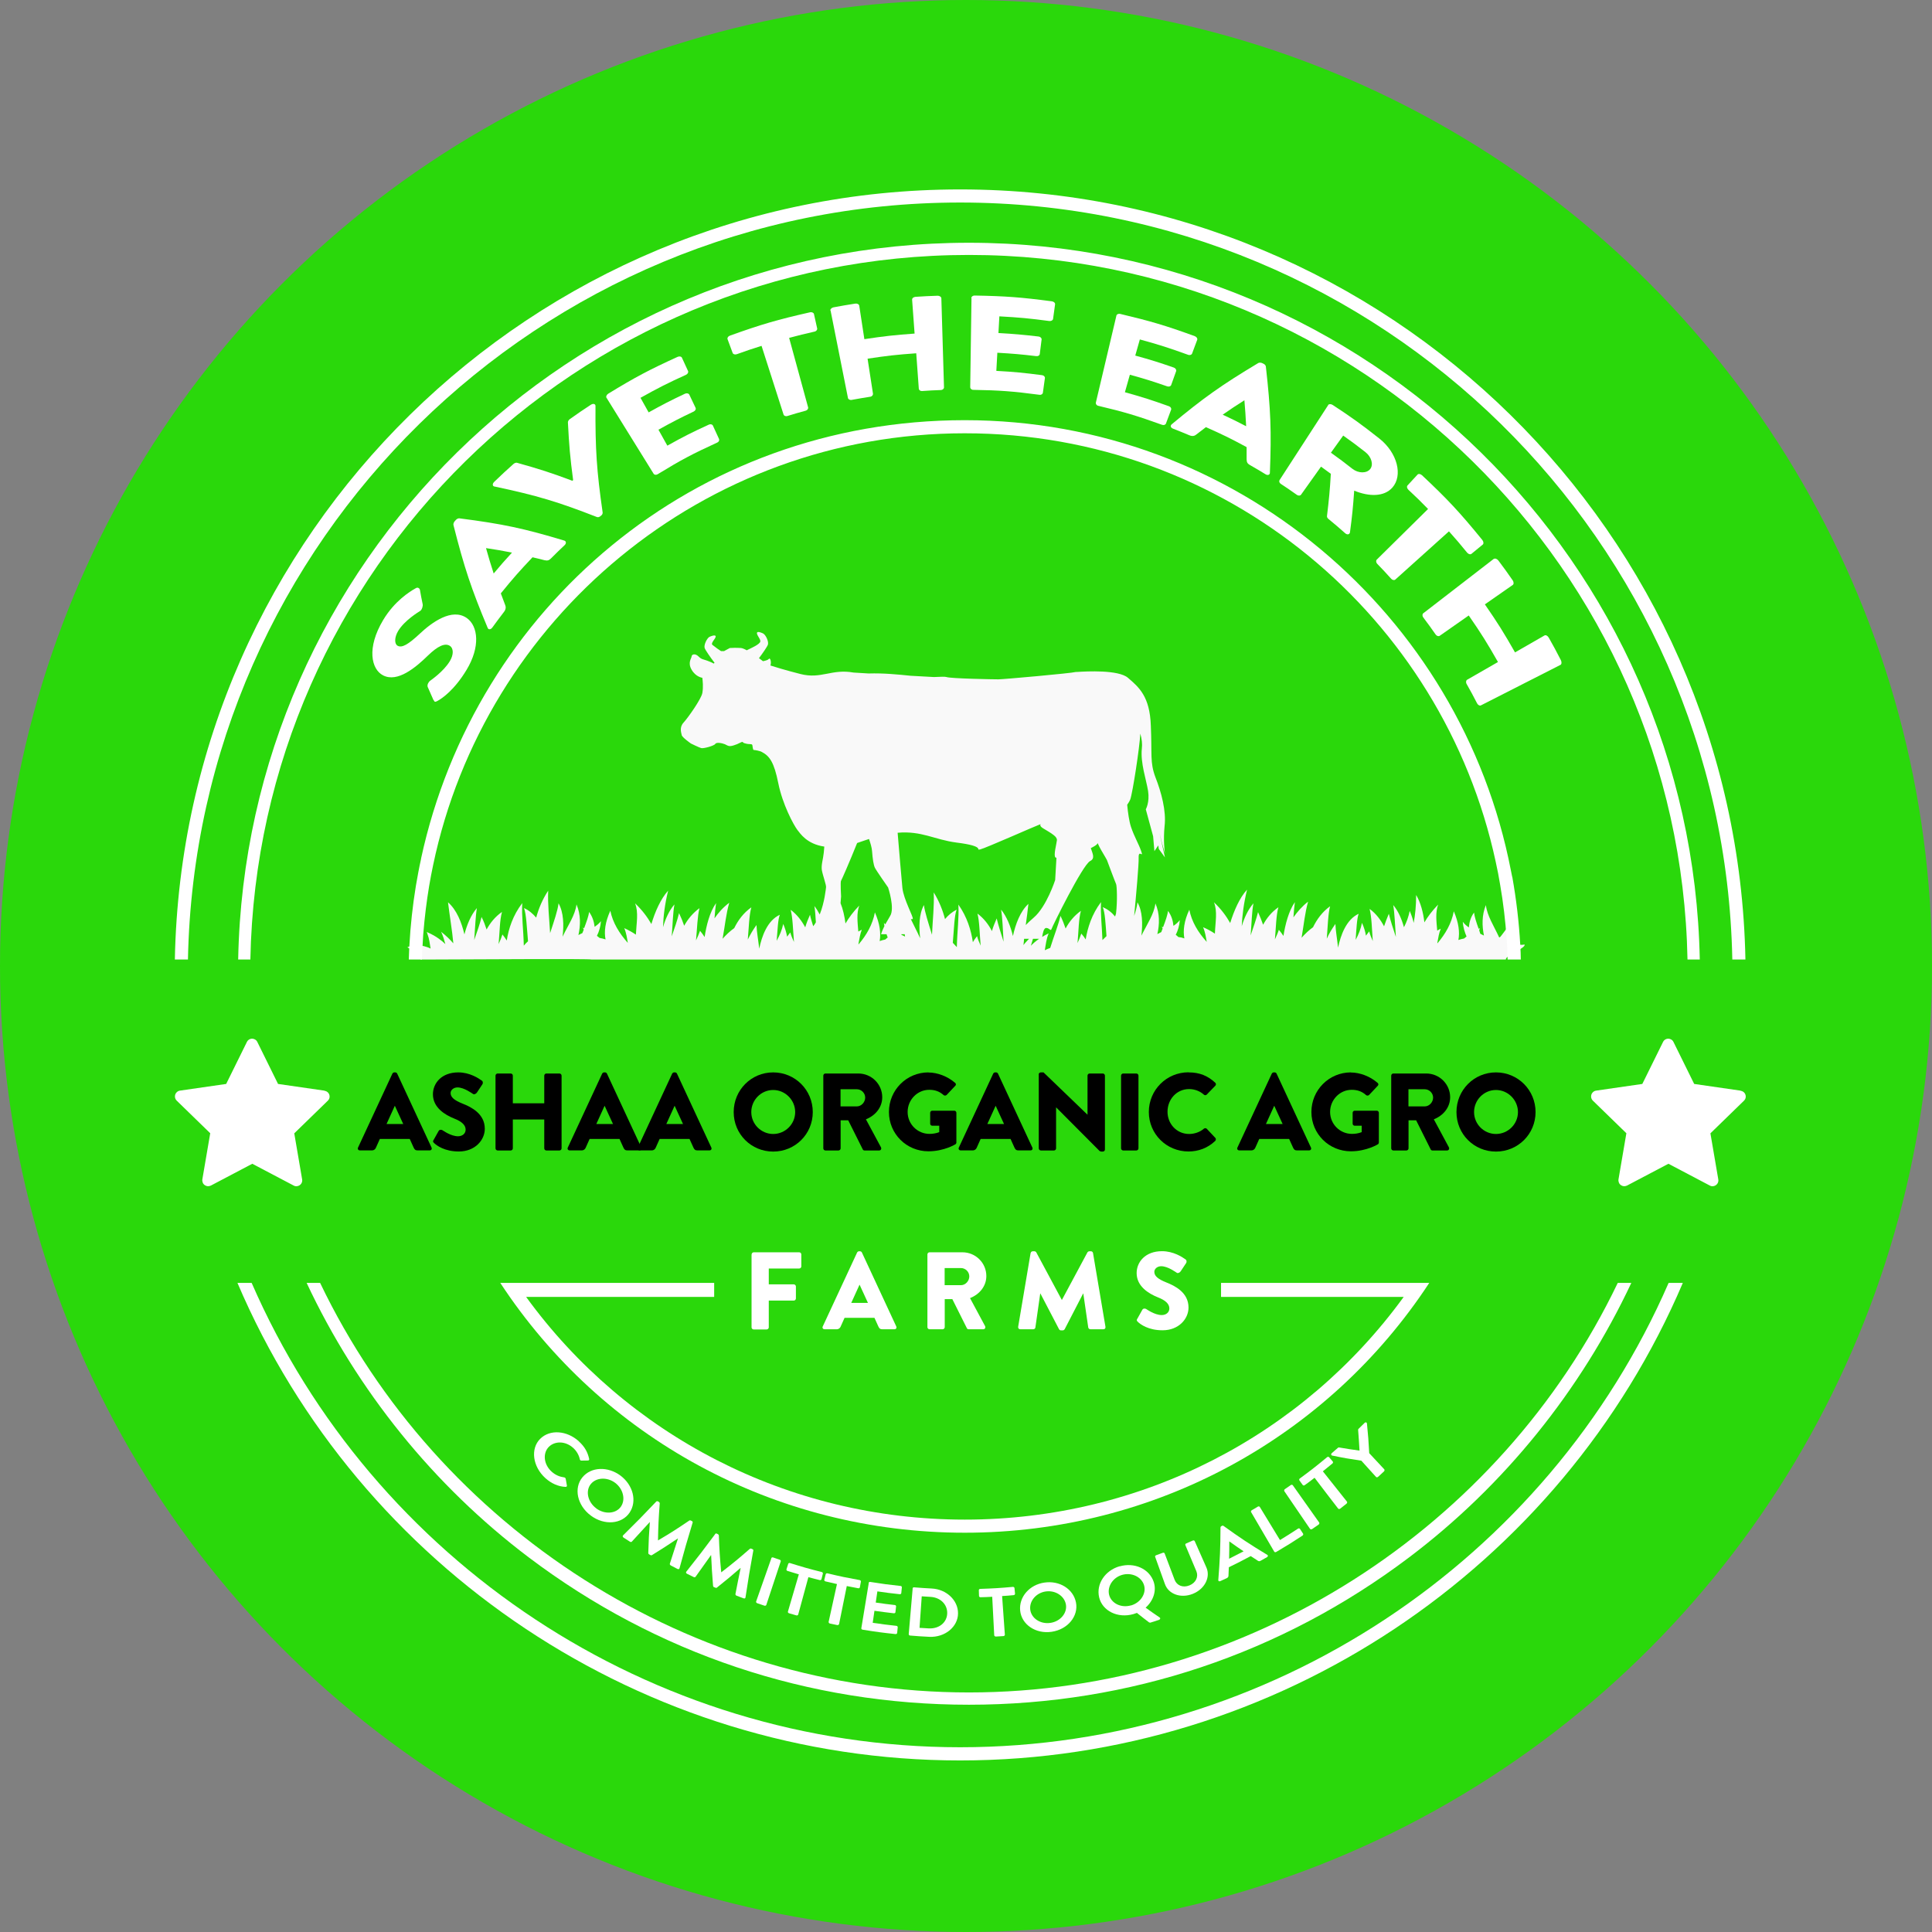
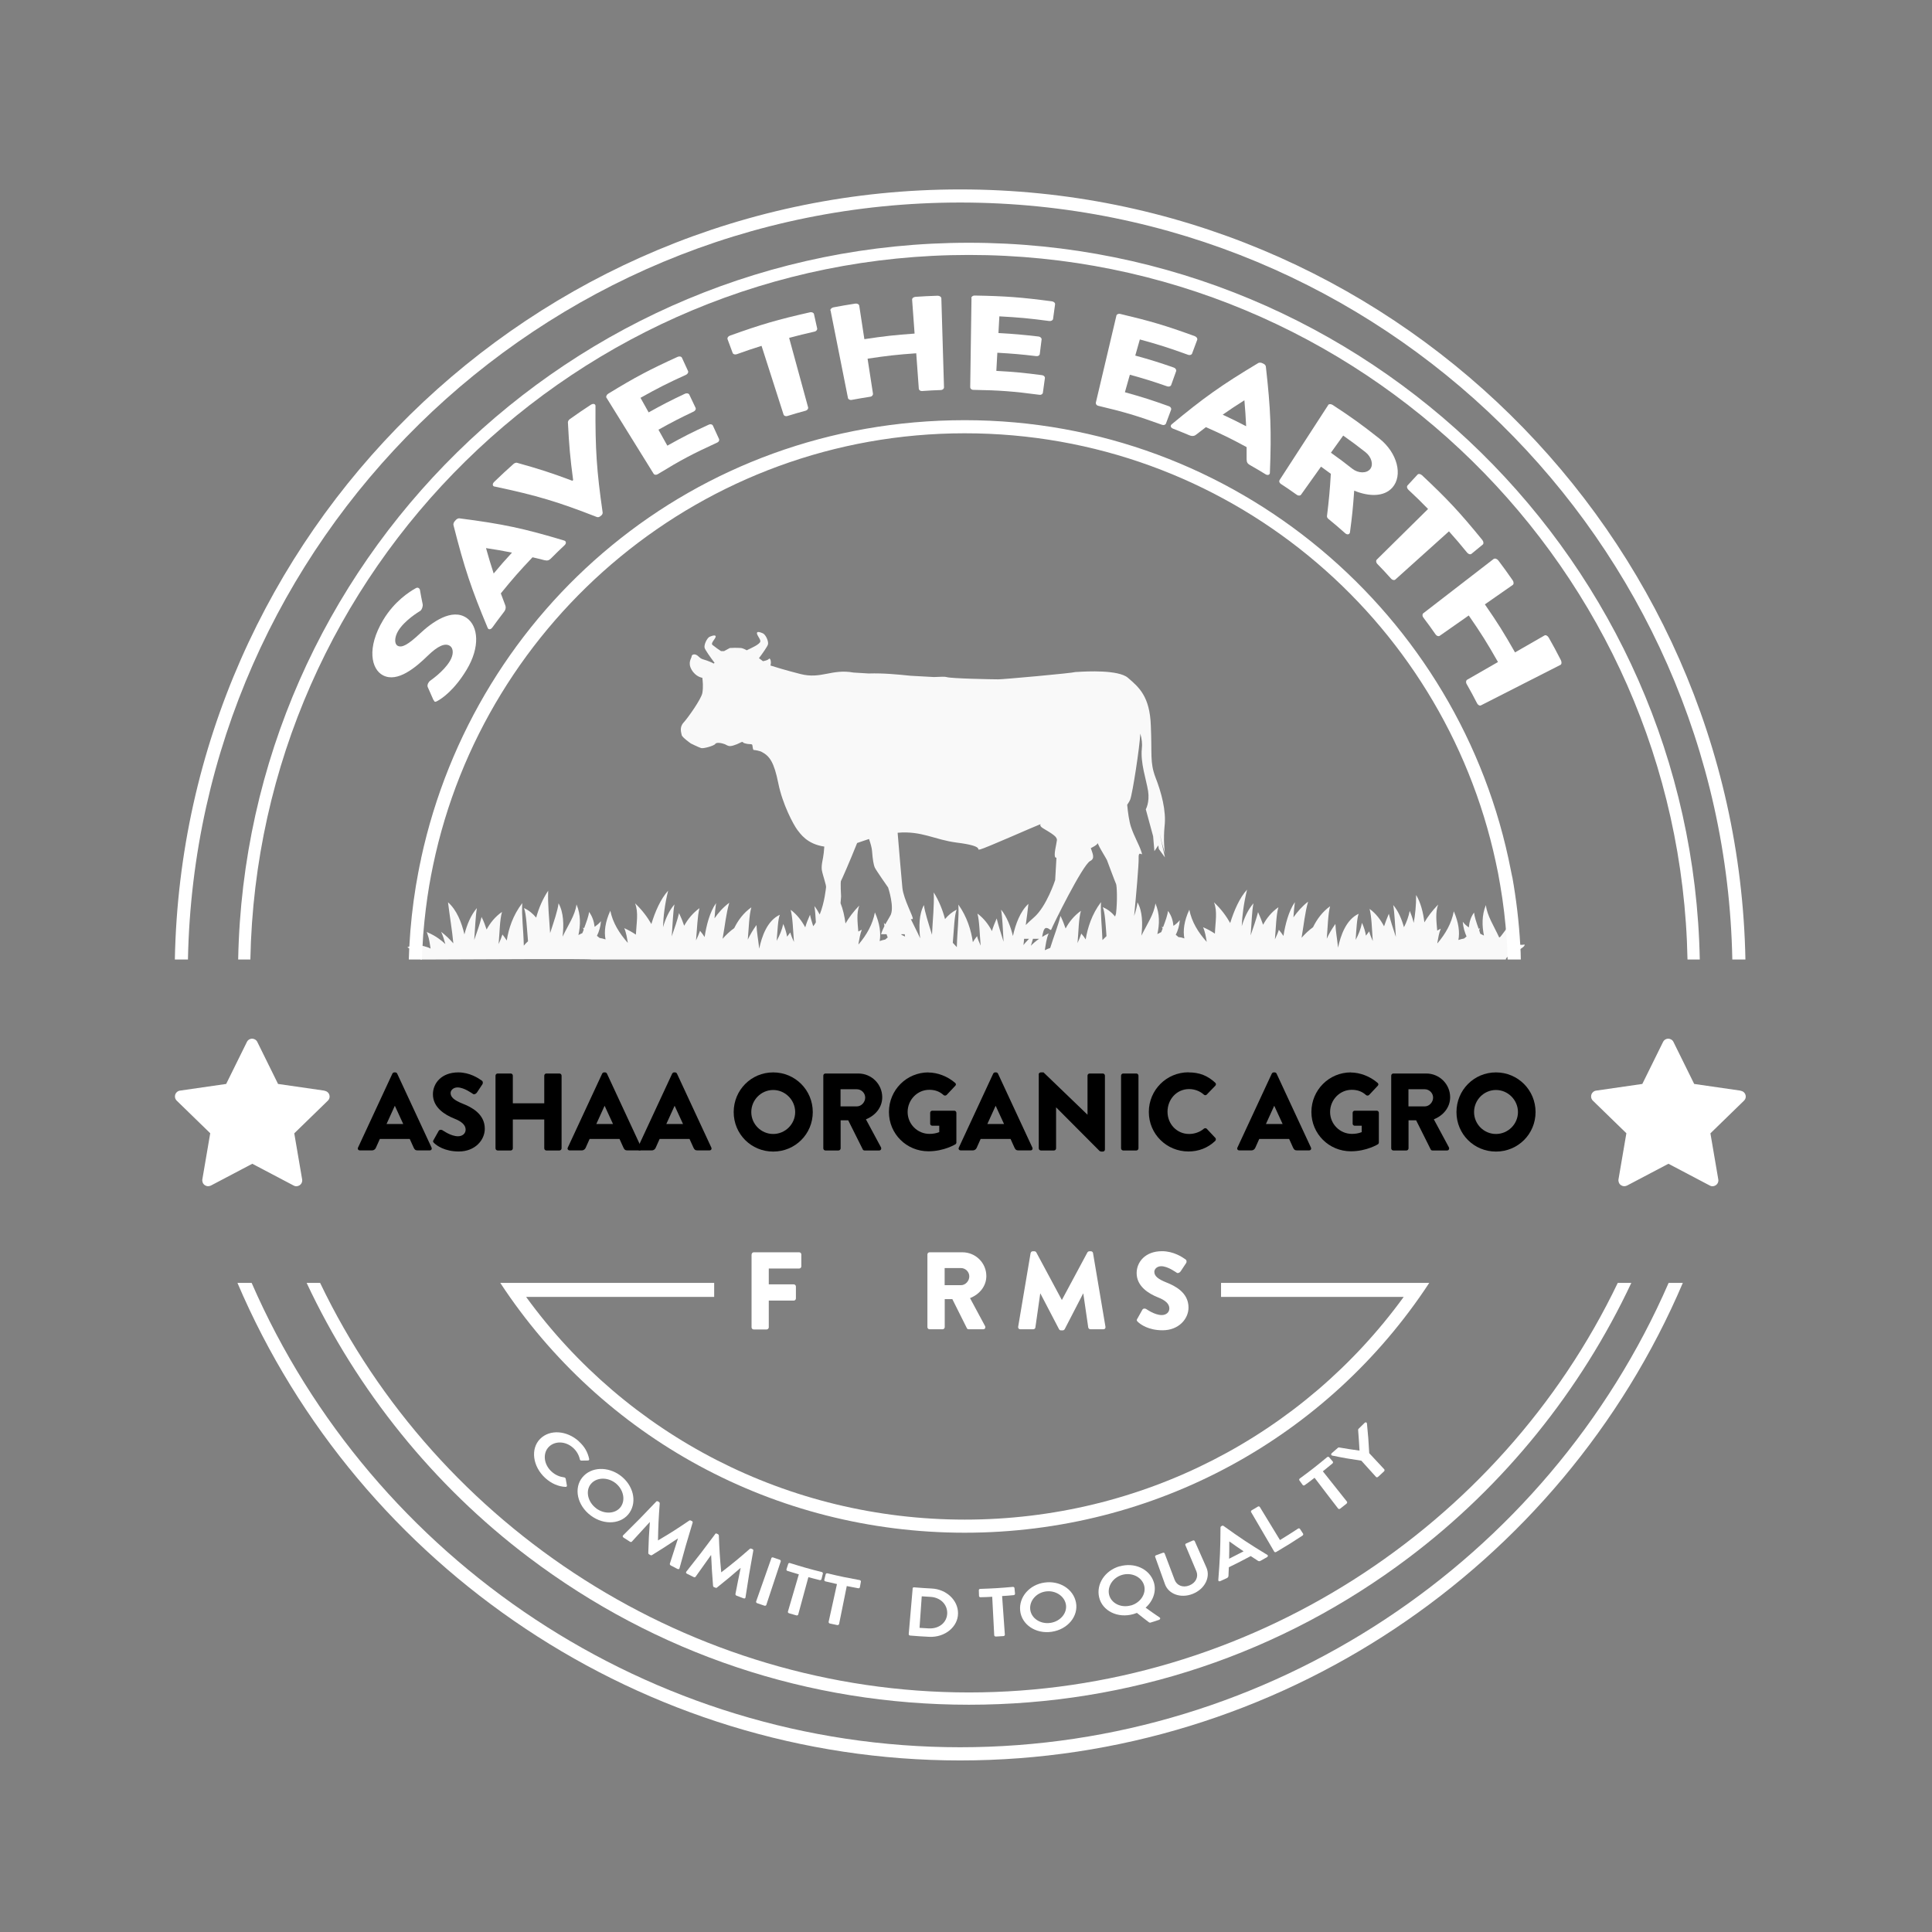
<svg xmlns="http://www.w3.org/2000/svg" viewBox="0 0 210.82 210.82">
  <rect x="0" y="0" width="210.82" height="210.82" fill="#808080" stroke="none" />
  <defs>
    <style>.d{fill:#fff;}.e{fill:#2ad80b;}.f{fill:#f9f9f9;}</style>
  </defs>
  <g id="a" />
  <g id="b">
    <g id="c">
-       <circle class="e" cx="105.41" cy="105.41" r="105.41" />
      <g>
        <path class="d" d="M63.16,157.28c.65,.59,.97,1.19,1.13,1.92,.02,.1-.04,.17-.13,.17-.29,0-.43,0-.72,.01-.09,0-.15-.05-.17-.15-.1-.46-.36-.91-.73-1.24-.84-.76-2.01-.77-2.67-.09-.65,.68-.56,1.89,.33,2.69,.42,.38,.89,.56,1.35,.62,.09,0,.16,.08,.18,.15,.05,.3,.07,.44,.13,.74,.02,.09-.05,.15-.14,.15-.81-.03-1.58-.39-2.2-.95-1.41-1.27-1.65-3.22-.58-4.29,1.07-1.07,2.92-.91,4.22,.26Z" />
        <path class="d" d="M67.71,161.02c1.37,1.03,1.83,2.79,.99,4.04-.84,1.25-2.74,1.43-4.23,.32-1.5-1.12-1.88-3-.92-4.17s2.79-1.21,4.16-.19Zm-2.66,3.57c.93,.69,2.15,.6,2.7-.18,.54-.78,.25-1.94-.62-2.6-.88-.66-2.08-.6-2.67,.14-.59,.74-.33,1.95,.6,2.64Z" />
        <path class="d" d="M71.61,163.84s.11-.06,.19-.01l.11,.07c.06,.04,.08,.09,.08,.14-.12,1.6-.16,2.41-.19,4.04h.02c1.39-.82,2.07-1.26,3.4-2.16,.04-.03,.1-.03,.16,0l.12,.06c.08,.04,.1,.11,.08,.17-.6,1.98-.89,2.97-1.43,4.97-.02,.11-.12,.13-.23,.08-.29-.15-.44-.23-.73-.38-.07-.04-.11-.13-.1-.18,.35-1.11,.53-1.66,.89-2.76h-.02c-1.1,.74-1.67,1.1-2.81,1.81-.04,.03-.1,.04-.18,0l-.14-.08c-.07-.04-.09-.1-.09-.15,.04-1.35,.07-2.02,.17-3.36h-.02c-.77,.85-1.17,1.28-1.95,2.13-.04,.04-.13,.05-.2,0-.28-.18-.42-.27-.7-.45-.1-.07-.12-.16-.05-.24,1.48-1.46,2.2-2.19,3.62-3.69Z" />
        <path class="d" d="M78.04,167.39c.03-.05,.1-.08,.18-.04l.12,.06c.06,.03,.09,.08,.1,.13,.06,1.6,.11,2.41,.26,4.02h.02c1.28-.99,1.9-1.5,3.1-2.55,.04-.03,.09-.05,.16-.02l.12,.05c.09,.03,.11,.1,.1,.16-.37,2.03-.54,3.05-.85,5.1-.01,.11-.1,.15-.21,.11-.31-.11-.46-.17-.77-.29-.08-.03-.12-.11-.12-.17,.22-1.14,.33-1.71,.57-2.85h-.02c-1,.87-1.51,1.29-2.56,2.13-.03,.04-.1,.05-.17,.02-.06-.03-.09-.04-.15-.06-.08-.03-.1-.08-.11-.14-.11-1.34-.15-2.01-.21-3.35h-.02c-.66,.94-1,1.41-1.68,2.36-.03,.04-.12,.07-.2,.03-.29-.14-.44-.21-.73-.36-.11-.05-.14-.15-.08-.23,1.29-1.62,1.92-2.44,3.15-4.1Z" />
        <path class="d" d="M84.16,170.03c.03-.07,.12-.11,.2-.08,.29,.1,.44,.15,.73,.25,.08,.03,.13,.11,.1,.19-.63,1.89-.94,2.84-1.57,4.74-.02,.07-.12,.11-.21,.08-.32-.11-.48-.16-.79-.27-.08-.03-.14-.12-.11-.19,.66-1.88,.99-2.82,1.66-4.71Z" />
        <path class="d" d="M87.16,171.79c-.49-.14-.74-.22-1.23-.37-.09-.03-.13-.11-.11-.18,.07-.24,.11-.35,.19-.59,.02-.07,.11-.12,.19-.09,1.38,.43,2.07,.63,3.47,.98,.09,.02,.14,.1,.12,.18-.06,.24-.09,.36-.15,.6-.02,.07-.1,.12-.19,.1-.5-.12-.74-.19-1.24-.32-.45,1.63-.67,2.45-1.11,4.08-.02,.07-.12,.12-.2,.09-.32-.09-.48-.13-.8-.23-.09-.03-.15-.11-.12-.19,.47-1.62,.71-2.44,1.19-4.06Z" />
        <path class="d" d="M91.32,172.85c-.5-.11-.75-.17-1.25-.29-.09-.02-.14-.1-.12-.18l.15-.6c.02-.07,.1-.12,.19-.1,1.4,.34,2.1,.48,3.52,.74,.09,.02,.14,.09,.13,.17-.04,.24-.07,.36-.11,.61-.01,.07-.09,.13-.18,.11-.5-.09-.75-.14-1.25-.24-.34,1.66-.5,2.49-.84,4.15-.02,.07-.11,.12-.19,.11-.32-.07-.49-.1-.81-.17-.09-.02-.15-.1-.14-.18,.36-1.65,.54-2.48,.91-4.13Z" />
-         <path class="d" d="M94.78,172.74c.01-.08,.09-.13,.18-.12,1.32,.21,1.98,.3,3.31,.44,.09,0,.15,.08,.14,.16-.03,.25-.04,.37-.06,.61,0,.08-.08,.14-.17,.13-.98-.1-1.47-.17-2.44-.31-.07,.49-.11,.73-.18,1.22,.83,.12,1.25,.18,2.08,.27,.08,0,.15,.08,.14,.16-.03,.25-.04,.37-.07,.62,0,.08-.09,.13-.18,.12-.84-.1-1.27-.15-2.11-.27-.08,.52-.11,.78-.19,1.31,1.03,.15,1.55,.22,2.58,.33,.09,.01,.16,.08,.15,.16-.03,.25-.04,.37-.06,.61,0,.08-.09,.14-.18,.13-1.44-.15-2.16-.25-3.59-.48-.1-.02-.16-.09-.14-.17,.32-1.97,.48-2.95,.81-4.92Z" />
+         <path class="d" d="M94.78,172.74Z" />
        <path class="d" d="M99.58,173.34c0-.08,.08-.14,.16-.13,.77,.06,1.16,.09,1.94,.13,1.58,.08,2.87,1.27,2.86,2.71,0,1.46-1.42,2.64-3.13,2.56-.84-.04-1.26-.07-2.1-.14-.09,0-.15-.08-.15-.16,.17-1.99,.25-2.98,.43-4.97Zm1.77,4.35c1.14,.06,1.99-.66,2.01-1.65,.02-.98-.75-1.73-1.83-1.79-.38-.02-.57-.03-.95-.06-.1,1.37-.14,2.06-.24,3.44,.4,.03,.6,.04,1,.06Z" />
        <path class="d" d="M108.26,174.24c-.51,.03-.76,.04-1.27,.05-.09,0-.16-.06-.16-.14,0-.25-.01-.37-.02-.62,0-.08,.06-.15,.15-.15,1.43-.05,2.15-.09,3.57-.22,.09,0,.16,.05,.17,.13l.06,.61c0,.08-.05,.15-.14,.16-.51,.05-.76,.07-1.27,.1,.12,1.69,.18,2.53,.3,4.22,0,.08-.07,.15-.16,.15-.33,.02-.49,.03-.82,.05-.09,0-.17-.06-.18-.13-.09-1.69-.14-2.53-.22-4.22Z" />
        <path class="d" d="M113.98,172.69c1.62-.24,3.14,.69,3.43,2.17s-.88,2.94-2.65,3.2c-1.76,.26-3.29-.8-3.44-2.31-.15-1.5,1.03-2.83,2.65-3.06Zm.64,4.4c1.1-.16,1.86-1.09,1.69-2.02-.17-.93-1.16-1.56-2.2-1.41-1.04,.15-1.8,1.03-1.69,1.98,.11,.94,1.1,1.61,2.19,1.45Z" />
        <path class="d" d="M122.18,170.92c1.59-.46,3.23,.26,3.71,1.69,.33,.97-.03,2.06-.88,2.82,.6,.43,.91,.65,1.53,1.07,.11,.07,.07,.21-.07,.26-.37,.12-.55,.18-.93,.3-.04,.01-.12,0-.16-.03-.54-.41-.8-.61-1.32-1.03-.13,.05-.28,.1-.38,.13-1.72,.49-3.39-.35-3.74-1.82s.65-2.94,2.23-3.4Zm1.23,4.27c1.07-.31,1.71-1.33,1.42-2.24-.29-.9-1.36-1.39-2.38-1.1-1.01,.29-1.65,1.27-1.42,2.19,.24,.92,1.31,1.45,2.38,1.14Z" />
        <path class="d" d="M126.05,169.9c-.03-.07,.02-.16,.1-.19,.3-.11,.44-.16,.74-.27,.09-.03,.17,0,.2,.08,.43,1.15,.65,1.73,1.09,2.88,.23,.6,.89,.89,1.61,.6,.72-.29,1-.96,.76-1.54-.48-1.14-.72-1.71-1.2-2.85-.03-.07,0-.16,.09-.19,.29-.12,.44-.19,.73-.32,.08-.03,.17,0,.2,.07,.51,1.15,.76,1.72,1.27,2.87,.47,1.05-.16,2.35-1.48,2.88-1.32,.53-2.66,.02-3.04-1.06-.42-1.18-.64-1.77-1.06-2.95Z" />
        <path class="d" d="M132.94,172.43c.18-2.31,.23-3.46,.24-5.75,0-.05,.02-.1,.09-.14l.07-.04c.07-.04,.12-.02,.16,0,1.85,1.33,2.81,1.97,4.79,3.17,.1,.06,.08,.18-.04,.25-.28,.16-.42,.23-.69,.39-.12,.07-.2,.06-.3,0-.31-.2-.47-.3-.78-.51-.95,.51-1.43,.75-2.39,1.22-.02,.37-.02,.55-.04,.93,0,.08-.04,.19-.17,.25-.29,.14-.43,.2-.72,.33-.12,.06-.23,0-.22-.11Zm2.76-3.15c-.62-.42-.93-.63-1.54-1.07h-.02c0,.76,0,1.13-.02,1.88,.64-.32,.95-.48,1.58-.81Z" />
        <path class="d" d="M136.52,165.01c-.04-.07-.01-.16,.07-.21,.27-.16,.4-.24,.67-.4,.07-.04,.17-.03,.21,.04,.88,1.44,1.32,2.17,2.2,3.61,.79-.48,1.18-.73,1.96-1.24,.08-.06,.18-.04,.22,.02,.14,.21,.2,.31,.34,.52,.04,.06,.02,.16-.07,.22-1.13,.74-1.7,1.1-2.86,1.78-.09,.05-.18,.03-.22-.04-1.01-1.72-1.51-2.58-2.52-4.31Z" />
-         <path class="d" d="M140.15,162.71c-.04-.06-.02-.16,.05-.21,.26-.18,.39-.27,.65-.45,.07-.05,.17-.04,.22,.02,1.15,1.63,1.73,2.44,2.88,4.07,.04,.06,.01,.17-.06,.22-.28,.2-.42,.3-.71,.49-.08,.05-.18,.04-.23-.02-1.12-1.65-1.69-2.47-2.81-4.12Z" />
        <path class="d" d="M143.44,161.26c-.42,.33-.64,.49-1.07,.8-.08,.06-.17,.04-.22-.02-.15-.2-.22-.3-.36-.5-.04-.06-.03-.16,.05-.21,1.21-.89,1.8-1.35,2.97-2.32,.07-.06,.17-.05,.22,0,.16,.19,.24,.28,.4,.47,.05,.06,.04,.16-.04,.22-.41,.34-.62,.51-1.04,.85,1.05,1.32,1.58,1.99,2.63,3.31,.05,.06,.02,.16-.05,.22-.27,.22-.41,.32-.68,.54-.07,.06-.18,.06-.23,0-1.03-1.34-1.55-2.01-2.57-3.36Z" />
        <path class="d" d="M148.55,159.39c-1.29-.19-1.93-.3-3.19-.56-.12-.03-.14-.17-.04-.26,.27-.23,.4-.35,.67-.58,.05-.05,.11-.05,.15-.04,.88,.15,1.32,.22,2.21,.34-.05-.9-.08-1.35-.15-2.24,0-.04,0-.1,.06-.15,.26-.25,.39-.38,.65-.64,.1-.1,.23-.06,.25,.06,.13,1.29,.18,1.94,.25,3.25,.66,.7,.99,1.05,1.64,1.76,.05,.06,.04,.16-.03,.23-.26,.24-.38,.36-.64,.59-.08,.07-.18,.07-.23,.01-.64-.71-.96-1.07-1.61-1.78Z" />
      </g>
      <g>
        <path d="M39.07,125.22l3.75-8.07c.04-.07,.12-.13,.2-.13h.12c.08,0,.17,.06,.2,.13l3.75,8.07c.07,.16-.02,.31-.2,.31h-1.33c-.22,0-.31-.07-.42-.3l-.43-.95h-3.26l-.43,.96c-.06,.14-.19,.29-.43,.29h-1.32c-.18,0-.28-.16-.2-.31Zm4.93-2.57l-.91-1.98h-.01l-.9,1.98h1.82Z" />
        <path d="M47.31,124.4l.56-1c.1-.16,.32-.13,.41-.07,.05,.02,.91,.66,1.7,.66,.48,0,.83-.3,.83-.72,0-.5-.42-.89-1.24-1.21-1.03-.41-2.33-1.21-2.33-2.65,0-1.19,.92-2.39,2.77-2.39,1.25,0,2.21,.64,2.57,.9,.14,.08,.12,.3,.07,.38l-.61,.92c-.08,.13-.3,.24-.41,.16-.11-.06-.98-.72-1.71-.72-.43,0-.75,.29-.75,.61,0,.44,.36,.78,1.31,1.16,.94,.37,2.42,1.1,2.42,2.74,0,1.24-1.07,2.48-2.83,2.48-1.56,0-2.42-.65-2.7-.92-.12-.12-.16-.17-.06-.34Z" />
        <path d="M54.07,117.37c0-.12,.11-.23,.23-.23h1.43c.13,0,.23,.11,.23,.23v3.02h3.43v-3.02c0-.12,.1-.23,.23-.23h1.43c.12,0,.23,.11,.23,.23v7.94c0,.12-.11,.23-.23,.23h-1.43c-.13,0-.23-.11-.23-.23v-3.15h-3.43v3.15c0,.12-.1,.23-.23,.23h-1.43c-.12,0-.23-.11-.23-.23v-7.94Z" />
        <path d="M61.96,125.22l3.75-8.07c.04-.07,.12-.13,.2-.13h.12c.08,0,.17,.06,.2,.13l3.75,8.07c.07,.16-.02,.31-.2,.31h-1.33c-.22,0-.31-.07-.42-.3l-.43-.95h-3.26l-.43,.96c-.06,.14-.19,.29-.43,.29h-1.32c-.18,0-.28-.16-.2-.31Zm4.93-2.57l-.91-1.98h-.01l-.9,1.98h1.82Z" />
        <path d="M69.6,125.22l3.75-8.07c.04-.07,.12-.13,.2-.13h.12c.08,0,.17,.06,.2,.13l3.75,8.07c.07,.16-.02,.31-.2,.31h-1.33c-.22,0-.31-.07-.42-.3l-.43-.95h-3.26l-.43,.96c-.06,.14-.19,.29-.43,.29h-1.32c-.18,0-.28-.16-.2-.31Zm4.93-2.57l-.91-1.98h-.01l-.9,1.98h1.82Z" />
        <path d="M84.37,117.02c2.4,0,4.32,1.93,4.32,4.33s-1.92,4.31-4.32,4.31-4.31-1.91-4.31-4.31,1.91-4.33,4.31-4.33Zm0,6.72c1.32,0,2.4-1.08,2.4-2.39s-1.08-2.41-2.4-2.41-2.39,1.09-2.39,2.41,1.08,2.39,2.39,2.39Z" />
        <path d="M89.84,117.37c0-.12,.1-.23,.23-.23h3.59c1.44,0,2.61,1.16,2.61,2.59,0,1.1-.73,1.99-1.78,2.41l1.64,3.05c.08,.16,0,.35-.2,.35h-1.59c-.1,0-.17-.06-.19-.11l-1.59-3.18h-.83v3.06c0,.12-.11,.23-.23,.23h-1.43c-.13,0-.23-.11-.23-.23v-7.94Zm3.66,3.36c.49,0,.91-.46,.91-.96s-.42-.91-.91-.91h-1.78v1.87h1.78Z" />
        <path d="M101.29,117.03c1.01,0,2.11,.42,2.93,1.13,.11,.08,.12,.23,.02,.32l-.95,1.01c-.1,.08-.23,.08-.32,.01-.46-.42-.98-.58-1.57-.58-1.31,0-2.36,1.1-2.36,2.42s1.07,2.39,2.38,2.39c.35,0,.71-.05,1.07-.19v-.7h-.76c-.13,0-.23-.1-.23-.22v-1.19c0-.13,.1-.23,.23-.23h2.41c.12,0,.22,.11,.22,.23v3.23c.01,.06-.04,.16-.08,.19,0,0-1.24,.78-2.97,.78-2.39,0-4.31-1.9-4.31-4.29s1.92-4.32,4.31-4.32Z" />
        <path d="M104.63,125.22l3.75-8.07c.04-.07,.12-.13,.2-.13h.12c.08,0,.17,.06,.2,.13l3.75,8.07c.07,.16-.02,.31-.2,.31h-1.33c-.22,0-.31-.07-.42-.3l-.43-.95h-3.26l-.43,.96c-.06,.14-.19,.29-.43,.29h-1.32c-.18,0-.28-.16-.2-.31Zm4.93-2.57l-.91-1.98h-.01l-.9,1.98h1.82Z" />
        <path d="M113.34,117.24c0-.12,.11-.22,.23-.22h.3l4.79,4.61h.01v-4.26c0-.12,.1-.23,.23-.23h1.44c.12,0,.23,.11,.23,.23v8.07c0,.12-.11,.22-.23,.22h-.19s-.13-.04-.16-.06l-4.74-4.76h-.01v4.47c0,.12-.1,.23-.23,.23h-1.43c-.12,0-.23-.11-.23-.23v-8.07Z" />
        <path d="M122.33,117.37c0-.12,.11-.23,.23-.23h1.44c.12,0,.23,.11,.23,.23v7.94c0,.12-.11,.23-.23,.23h-1.44c-.12,0-.23-.11-.23-.23v-7.94Z" />
        <path d="M129.7,117.02c1.2,0,2.09,.37,2.9,1.12,.11,.1,.11,.24,.01,.34l-.94,.97c-.08,.08-.22,.08-.3,0-.44-.4-1.03-.61-1.62-.61-1.36,0-2.35,1.13-2.35,2.47s1.01,2.43,2.36,2.43c.56,0,1.18-.2,1.61-.58,.08-.07,.24-.07,.31,.01l.94,1c.08,.08,.07,.24-.01,.32-.82,.79-1.85,1.16-2.92,1.16-2.4,0-4.33-1.91-4.33-4.31s1.93-4.33,4.33-4.33Z" />
        <path d="M135.03,125.22l3.75-8.07c.04-.07,.12-.13,.2-.13h.12c.08,0,.17,.06,.2,.13l3.75,8.07c.07,.16-.02,.31-.2,.31h-1.33c-.22,0-.31-.07-.42-.3l-.43-.95h-3.26l-.43,.96c-.06,.14-.19,.29-.43,.29h-1.32c-.18,0-.28-.16-.2-.31Zm4.93-2.57l-.91-1.98h-.01l-.9,1.98h1.82Z" />
        <path d="M147.39,117.03c1.01,0,2.11,.42,2.93,1.13,.11,.08,.12,.23,.02,.32l-.95,1.01c-.1,.08-.23,.08-.32,.01-.46-.42-.98-.58-1.57-.58-1.31,0-2.36,1.1-2.36,2.42s1.07,2.39,2.38,2.39c.35,0,.71-.05,1.07-.19v-.7h-.76c-.13,0-.23-.1-.23-.22v-1.19c0-.13,.1-.23,.23-.23h2.41c.12,0,.22,.11,.22,.23v3.23c.01,.06-.04,.16-.08,.19,0,0-1.24,.78-2.97,.78-2.39,0-4.31-1.9-4.31-4.29s1.92-4.32,4.31-4.32Z" />
        <path d="M151.81,117.37c0-.12,.1-.23,.23-.23h3.59c1.44,0,2.61,1.16,2.61,2.59,0,1.1-.73,1.99-1.78,2.41l1.64,3.05c.08,.16,0,.35-.2,.35h-1.59c-.1,0-.17-.06-.19-.11l-1.59-3.18h-.83v3.06c0,.12-.11,.23-.23,.23h-1.43c-.13,0-.23-.11-.23-.23v-7.94Zm3.66,3.36c.49,0,.91-.46,.91-.96s-.42-.91-.91-.91h-1.78v1.87h1.78Z" />
        <path d="M163.24,117.02c2.4,0,4.32,1.93,4.32,4.33s-1.92,4.31-4.32,4.31-4.31-1.91-4.31-4.31,1.91-4.33,4.31-4.33Zm0,6.72c1.32,0,2.4-1.08,2.4-2.39s-1.08-2.41-2.4-2.41-2.39,1.09-2.39,2.41,1.08,2.39,2.39,2.39Z" />
      </g>
      <path class="f" d="M165.51,103.02c-.3-.1-.5-.31-.62-.55-.27-.54-.19-1.27-.21-1.34-.07-.17-.52,.55-.83,.93-.13,.18-.24,.28-.27,.21-.59-1.28-1.3-2.33-1.44-3.51-.46,1.12-.42,2.3-.21,3.33-.14-.07-.27-.14-.4-.2-.04-.13-.08-.26-.12-.38,.02-.07,.04-.14,.08-.22-.06,.03-.1,.04-.14,.06-.25-.7-.46-1.34-.5-1.77-.36,.48-.52,1.05-.57,1.62-.25-.17-.48-.37-.66-.62,.04,.62,.21,1.14,.41,1.61-.08,.07-.18,.14-.27,.22-.21,.03-.41,.1-.62,.16,.16-.83,.04-1.88-.5-3.13-.25,1.32-.9,2.45-1.79,3.5v-.1c.1-.52,.16-1.01,.37-1.5-.14,.07-.27,.13-.39,.21-.09-1.04-.21-1.98,.1-2.84-.64,.66-1.13,1.31-1.5,1.94-.13-1.08-.4-2.15-.9-2.99,0,1.16-.1,2.16-.27,3.05-.08-.4-.23-.83-.43-1.31-.13,.63-.34,1.23-.63,1.78-.25-.9-.62-1.77-1.17-2.42,.15,.87,.19,2.14,.29,3.48-.31-.92-.58-1.75-.77-2.53-.2,.47-.37,.92-.52,1.37-.37-.7-.87-1.39-1.58-1.9,.23,.88,.25,2.16,.35,3.51-.16-.37-.31-.72-.39-1.06-.13,.16-.25,.32-.36,.47-.06-.42-.2-.89-.43-1.4-.13,.67-.37,1.27-.69,1.86,.08-1.18,.14-2.37,.33-2.85-1.37,.63-1.98,2.39-2.25,3.7-.1-.97-.26-1.81-.29-2.59-.39,.55-.71,1.09-.94,1.61,.11-1.36,.13-2.66,.36-3.54-.86,.62-1.44,1.43-1.86,2.29-.45,.32-.87,.72-1.25,1.15,.25-1.46,.36-2.7,.71-3.94-.66,.51-1.17,1.11-1.6,1.71,.04-.63,.1-1.21,.16-1.66-.68,.97-1.05,2.44-1.25,3.69-.14-.22-.31-.44-.5-.67-.1,.33-.26,.67-.43,1.05,.12-1.35,.13-2.63,.38-3.51-.74,.51-1.28,1.19-1.67,1.91-.15-.45-.34-.9-.55-1.38-.2,.79-.5,1.61-.81,2.54,.11-1.33,.13-2.61,.31-3.5-.6,.69-1,1.58-1.28,2.5,.05-1.19,.22-2.5,.58-3.99-.82,.89-1.42,2.29-1.84,3.64-.41-.72-.96-1.5-1.77-2.26,.4,1.01,.15,2.14,.1,3.42-.37-.25-.79-.49-1.29-.7,.23,.51,.3,1.03,.4,1.6-.94-1.04-1.64-2.19-1.9-3.51-.58,1.24-.7,2.3-.54,3.13-.21-.08-.42-.13-.66-.15-.09-.09-.17-.17-.28-.24,.23-.46,.4-.99,.44-1.6-.2,.24-.42,.44-.69,.62-.06-.59-.23-1.15-.6-1.63-.04,.44-.27,1.09-.54,1.79-.04-.03-.08-.06-.13-.07,.02,.07,.05,.14,.09,.21-.05,.13-.11,.25-.15,.38-.14,.07-.27,.14-.43,.22,.24-1.05,.28-2.22-.21-3.35-.15,1.18-.9,2.24-1.53,3.52,.15-1.28,.13-2.66-.43-3.64-.04,.39-.17,.92-.36,1.49,.21-2.2,.52-5.68,.49-6.35-.03-1,.57,.12,.28-.71-.28-.83-.74-1.54-1.12-2.67-.19-.58-.33-1.53-.41-2.4,.18-.25,.28-.45,.33-.57,.27-.74,1.04-5.78,1.1-7.2,.17,.58,.23,1.14,.17,1.63-.17,1.57,.48,3.38,.68,4.63,.19,1.25-.25,2-.25,2l.8,2.94,.14,1.63,.42-.63,.06,.39,.67,.92-.59-2.65,.27,1.09,.32,1.14c-.04-.23-.19-1.5-.04-2.99,.2-1.65-.36-3.72-1-5.34-.61-1.63-.36-2.44-.5-5.63-.11-3.19-1.3-4.19-2.5-5.22-1.03-.89-4.55-.7-5.48-.64-.06,0-.11,0-.23,.01-.42,.13-7.88,.8-8.42,.8s-5.17-.08-5.67-.25c-.12-.05-.64-.04-1.37,0l-2.54-.14c-1.38-.14-2.94-.3-4.59-.25l-1.64-.1c-2.39-.43-3.52,.74-5.79,.16-1.69-.43-2.78-.77-3.28-.93,.13-.38-.02-.91-.18-.71-.09,.11-.34,.18-.63,.24-.12-.09-.27-.21-.44-.33,.44-.58,.93-1.3,.98-1.49,.09-.34-.22-1.01-.5-1.19-.14-.08-.58-.26-.68-.13-.13,.23,.37,.67,.35,.98-.04,.32-1.04,.75-1.39,.92-.04,.02-.05,.03-.09,.05-.25-.14-.5-.24-.64-.25-.48-.03-.96-.02-1.21,0l-.63,.34h-.33c-.25-.16-.54-.36-.94-.68-.24-.22,.48-.77,.34-.98-.11-.13-.54,.04-.69,.12-.27,.18-.59,.86-.5,1.19,.06,.21,.61,1.01,1.08,1.62l-.08,.09c-.15-.09-.32-.16-.5-.23-.63-.27-.79-.17-1.17-.55-.37-.37-.75-.22-.75,0,0,.2-.46,.66,0,1.45,.46,.8,1.17,.88,1.17,.88,.04,.33,.12,1,0,1.67-.13,.66-1.54,2.66-2.04,3.21-.5,.54-.25,1.12-.21,1.37s1,.92,1,.92c0,0,.87,.43,1.12,.5,.25,.08,1.42-.25,1.54-.45,.13-.22,.75-.09,1.05,.03,.29,.13,.41,.3,.95,.13,.55-.16,.8-.38,.96-.38,.17,0-.12,.05,.34,.17,.45,.13,.7,0,.75,.18,.04,.15,.04,.53,.16,.53,.13,0,.69,.1,.88,.22,.85,.45,1.33,1.12,1.79,3.41s1.64,4.5,2.08,5.09c.31,.38,1.02,1.54,2.94,1.82-.02,.28-.04,.53-.06,.68-.07,.7-.29,1.29-.21,1.88,.1,.57,.5,1.66,.46,1.88-.02,.14-.15,1.62-.69,2.97-.17-.33-.37-.65-.58-.92,.08,.48,.12,1.09,.16,1.77-.08,.15-.18,.3-.29,.43-.14-.44-.27-.85-.35-1.25-.21,.46-.39,.93-.52,1.37-.38-.7-.88-1.38-1.59-1.91,.23,.88,.25,2.17,.36,3.51-.17-.36-.31-.71-.4-1.04-.12,.15-.25,.32-.35,.46-.07-.43-.21-.89-.42-1.39-.14,.65-.39,1.26-.72,1.84,.1-1.16,.14-2.35,.35-2.84-1.38,.63-1.98,2.39-2.25,3.7-.11-.96-.27-1.81-.3-2.58-.39,.53-.7,1.08-.95,1.59,.12-1.34,.14-2.65,.39-3.52-.87,.61-1.46,1.43-1.87,2.27-.46,.32-.88,.73-1.27,1.16,.27-1.47,.37-2.69,.73-3.93-.67,.5-1.19,1.09-1.61,1.7,.04-.63,.1-1.2,.17-1.66-.69,.97-1.06,2.44-1.25,3.7-.15-.23-.31-.46-.5-.68-.11,.33-.27,.69-.44,1.05,.13-1.35,.15-2.63,.38-3.52-.73,.53-1.28,1.21-1.67,1.92-.15-.45-.33-.9-.56-1.38-.19,.79-.48,1.62-.8,2.54,.11-1.34,.13-2.61,.3-3.49-.59,.68-.98,1.57-1.25,2.49,.04-1.19,.19-2.49,.56-3.99-.81,.89-1.42,2.28-1.83,3.64-.42-.73-.98-1.5-1.78-2.26,.4,1.01,.15,2.14,.09,3.42-.36-.25-.77-.48-1.27-.71,.23,.53,.29,1.04,.39,1.61-.93-1.05-1.64-2.19-1.91-3.51-.57,1.25-.69,2.3-.52,3.13-.21-.07-.44-.13-.65-.16-.1-.08-.19-.16-.29-.23,.23-.46,.39-.99,.44-1.6-.19,.24-.44,.44-.69,.62-.07-.58-.25-1.15-.61-1.63-.04,.44-.28,1.08-.54,1.78l-.14-.07c.04,.07,.06,.16,.1,.22-.06,.13-.1,.26-.15,.38-.14,.07-.27,.14-.43,.21,.23-1.04,.27-2.21-.21-3.34-.15,1.19-.91,2.24-1.52,3.52,.15-1.27,.12-2.65-.44-3.64-.08,.75-.5,1.98-.92,3.25-.1-1.7-.27-3.13-.21-4.63-.62,.94-1.04,1.95-1.31,2.94-.37-.44-.81-.81-1.33-1.04,.25,.61,.31,2.15,.44,3.62-.17,.16-.33,.31-.46,.48-.04-1.79-.25-3.18-.17-4.64-1.02,1.33-1.49,2.79-1.69,4.08-.14-.22-.3-.44-.47-.66-.11,.34-.25,.68-.42,1.05,.12-1.33,.12-2.63,.37-3.51-.75,.52-1.29,1.2-1.68,1.92-.15-.46-.32-.92-.55-1.37-.18,.76-.48,1.59-.8,2.51,.1-1.32,.14-2.6,.29-3.48-.67,.78-1.09,1.84-1.36,2.87-.31-1.32-.85-2.68-1.79-3.5,.19,1.57,.46,3.11,.58,4.48-.35-.41-.79-.84-1.33-1.26,.21,.45,.33,.88,.46,1.34-.2-.2-.43-.39-.7-.58-.34-.25-.74-.48-1.22-.69-.03-.02-.07-.04-.09-.05t-.02-.01s.01,.03,.02,.05c.02,.07,.05,.15,.07,.22,.19,.5,.23,.99,.33,1.55-.12-.07-.27-.13-.41-.17l-.3-.09c-.35-.09-.73-.13-1.12-.07-.23,.02-.48,.08-.71,.19,.27,.14,.48,.29,.67,.46,.33,.29,.54,.58,.79,.87h1.56c4.47-.02,17.02-.09,17.06,0h99.79s0-.06,.02-.1c.07-.15,.33-.32,.63-.52,.22-.12,.46-.25,.68-.37,.38-.21,.69-.42,.72-.58v-.06c-.36,.06-.64,.03-.86-.05Zm-68.39-3.05c-.21,.35-.38,.65-.52,.9-.05-.06-.11-.11-.15-.18,.02,.13,.04,.24,.06,.36-.29,.59-.37,.89-.37,.89h.6c.04,.12,.08,.25,.13,.35-.09,.09-.19,.15-.27,.23-.21,.04-.42,.1-.61,.17,.15-.85,.02-1.9-.52-3.13-.25,1.31-.89,2.45-1.79,3.5v-.1c.1-.52,.17-1.02,.36-1.51-.13,.07-.26,.13-.38,.2-.08-1.03-.21-1.97,.1-2.83-.64,.65-1.12,1.31-1.5,1.95-.1-.77-.27-1.55-.54-2.22l.06-.73s-.1-1.63,0-1.72c.04-.04,.92-2.03,1.75-4.11,.25-.09,.51-.17,.79-.27,.17-.06,.34-.12,.51-.17,.16,.47,.31,.98,.33,1.33,.06,.83,.16,1.5,.31,1.81,.15,.31,1.44,2.15,1.44,2.15,0,0,.77,2.29,.21,3.13Zm1.25,2.04s-.02-.05-.02-.07h.37c.02,.08,.02,.19,.04,.26-.12-.07-.27-.13-.39-.19Zm11.14,.75c-.29-.93-.56-1.75-.75-2.54-.21,.47-.39,.93-.52,1.38-.37-.72-.89-1.4-1.58-1.91,.23,.88,.23,2.16,.35,3.5-.16-.37-.31-.7-.39-1.04-.19,.23-.33,.43-.46,.66-.19-1.29-.63-2.76-1.58-4.1,.08,1.48-.13,2.86-.17,4.64-.13-.15-.27-.3-.44-.47,.13-1.48,.17-3,.42-3.62-.5,.25-.92,.61-1.27,1.03-.25-.97-.65-1.97-1.23-2.91,.06,1.5-.11,2.91-.19,4.62-.4-1.29-.79-2.49-.88-3.24-.54,.98-.56,2.36-.41,3.63-.34-.76-.71-1.44-1.02-2.1,.1,.02,.19,.02,.21-.03,.1-.17-1-2.13-1.13-3.36-.1-.95-.39-4.5-.52-6.03,2.63-.23,4.02,.76,6.42,1.07,3.29,.41,2,.87,2.58,.75,.58-.13,6.13-2.6,6.5-2.72h.02s.07-.03,.1-.03c-.04,.03-.18,.18,.26,.45,.39,.24,.83,.48,1.14,.73,.23,.17,.38,.37,.36,.57-.05,.45-.38,1.62-.17,1.87,.04,.03,.08,.04,.12,.03l-.14,2.44s-.94,2.91-2.34,4.1c-.35,.31-.64,.57-.87,.81,.1-.75,.21-1.51,.29-2.31-.89,.82-1.4,2.19-1.69,3.51-.25-1.04-.66-2.11-1.29-2.88,.15,.89,.19,2.15,.27,3.5Zm2.17,.37c.02-.23,.06-.47,.07-.69h.54c-.22,.24-.44,.45-.61,.69Zm.81,.07c.08-.26,.15-.51,.23-.76h.67c-.36,.25-.65,.5-.9,.76Zm9.29-3.51c-.03,.1-.06,.21-.1,.32-.36-.44-.81-.8-1.35-1.02,.25,.54,.31,1.83,.41,3.16-.17,.16-.31,.3-.44,.43-.06-1.55-.22-2.82-.16-4.14-1,1.32-1.46,2.8-1.67,4.07-.14-.22-.29-.43-.48-.64-.1,.32-.25,.68-.41,1.04,.12-1.34,.12-2.63,.37-3.52-.75,.54-1.29,1.21-1.67,1.93-.16-.45-.33-.92-.56-1.38-.25,1.05-.71,2.18-1.12,3.5-.21,.07-.4,.15-.59,.25,.11-.66,.17-1.24,.42-1.84-.27,.12-.48,.25-.71,.39,.06-.36,.17-1.02,.46-.98,.36,.02,.46,.39,.56,.12,.09-.29,3.38-6.98,4.21-7.42,.58-.28,.27-.82,.08-1.41,.32-.17,.67-.35,.71-.49,.01-.01,.02-.03,.04-.05,.13,.3,.27,.56,.38,.75,.5,.84,.63,1.09,.63,1.09,0,0,.87,2.34,1,2.62,.08,.18,.16,1.77-.01,3.22Z" />
      <g>
        <path class="d" d="M47.3,76.39c-.26-.57-.38-.86-.63-1.43-.09-.24,.12-.58,.26-.67,.07-.06,1.46-.99,2.16-2.15,.42-.7,.42-1.39-.01-1.67-.52-.33-1.31,.02-2.38,1.06-1.35,1.32-3.32,2.97-4.89,2.17-1.3-.66-1.82-3,0-6.04,1.23-2.06,2.9-3.11,3.55-3.47,.24-.16,.43,.03,.46,.16,.11,.63,.17,.95,.3,1.57,.05,.22-.08,.61-.25,.73-.17,.11-1.73,1.04-2.43,2.21-.41,.7-.41,1.4-.06,1.6,.47,.27,1.16-.12,2.45-1.33,1.27-1.19,3.49-2.84,5.12-1.68,1.23,.88,1.47,3.14-.03,5.63-1.32,2.2-2.68,3.14-3.19,3.41-.22,.11-.31,.15-.41-.1Z" />
        <path class="d" d="M53.23,68.55c-1.8-4.3-2.56-6.57-3.75-11.26-.02-.11,.02-.27,.12-.39l.15-.17c.1-.11,.26-.18,.37-.17,4.77,.61,7.07,1.11,11.46,2.43,.21,.07,.23,.31,.03,.5-.6,.56-.89,.85-1.47,1.43-.24,.24-.4,.28-.72,.21-.52-.13-.78-.2-1.31-.32-1.43,1.51-2.13,2.3-3.46,3.94,.19,.52,.29,.77,.48,1.28,.08,.19,.09,.46-.15,.76-.51,.67-.77,1.01-1.26,1.69-.17,.23-.42,.25-.5,.04Zm2.63-8.25c-1.12-.22-1.68-.32-2.82-.49v.02c.31,1.11,.48,1.66,.83,2.75,.78-.93,1.18-1.39,1.99-2.27Z" />
        <path class="d" d="M53.95,53.09c-.23-.05-.24-.31,0-.53,.82-.79,1.24-1.18,2.09-1.94,.13-.11,.3-.15,.38-.12,2.47,.69,3.68,1.08,6.03,1.96l.09-.07c-.33-2.49-.44-3.75-.57-6.31,0-.08,.06-.24,.2-.34,.91-.65,1.37-.96,2.3-1.57,.26-.17,.51-.1,.51,.13-.03,4.75,.13,7.09,.78,11.62,.01,.1-.03,.23-.14,.32-.06,.05-.09,.07-.14,.11-.11,.09-.25,.1-.34,.07-4.26-1.66-6.5-2.34-11.17-3.33Z" />
        <path class="d" d="M66.18,43.41c-.08-.12,0-.33,.19-.45,2.94-1.8,4.46-2.6,7.57-4.02,.21-.09,.41-.04,.47,.09,.27,.58,.4,.88,.67,1.46,.06,.13-.03,.32-.23,.41-2.02,.92-3.01,1.42-4.96,2.51,.36,.64,.54,.96,.89,1.59,1.56-.87,2.36-1.28,3.97-2.04,.18-.08,.39-.04,.46,.09,.27,.58,.41,.87,.69,1.45,.07,.15-.04,.33-.21,.41-1.56,.74-2.33,1.14-3.84,1.98,.39,.69,.58,1.04,.97,1.74,1.79-1,2.7-1.46,4.54-2.3,.18-.08,.37-.02,.43,.11,.27,.58,.4,.88,.67,1.46,.06,.13-.01,.31-.19,.39-2.67,1.22-3.98,1.91-6.51,3.46-.17,.1-.36,.07-.44-.06-2.06-3.32-3.09-4.97-5.14-8.29Z" />
        <path class="d" d="M83.1,37.74c-1.08,.34-1.62,.52-2.7,.91-.21,.07-.4,0-.45-.13-.22-.6-.33-.9-.56-1.51-.05-.14,.06-.32,.27-.39,3.43-1.23,5.18-1.74,8.72-2.54,.22-.05,.41,.05,.44,.19l.35,1.57c.03,.14-.09,.31-.31,.35-1.11,.25-1.66,.39-2.75,.68,.83,3.03,1.24,4.55,2.07,7.58,.04,.14-.08,.31-.25,.36-.81,.22-1.22,.34-2.03,.59-.17,.05-.36-.03-.4-.17-.96-3-1.44-4.49-2.4-7.49Z" />
        <path class="d" d="M90.61,33.89c-.03-.14,.13-.31,.33-.35,.95-.18,1.43-.26,2.39-.41,.22-.03,.4,.07,.43,.22,.23,1.47,.34,2.2,.56,3.66,2.18-.33,3.28-.45,5.48-.61-.11-1.48-.16-2.22-.27-3.7-.01-.15,.14-.29,.37-.31,.97-.06,1.45-.09,2.42-.12,.2,0,.39,.12,.4,.27,.12,3.89,.18,5.84,.29,9.73,0,.15-.15,.28-.32,.29-.83,.03-1.25,.05-2.08,.11-.19,.01-.34-.11-.35-.26-.11-1.54-.17-2.32-.28-3.86-2.13,.15-3.19,.27-5.31,.59l.59,3.82c.02,.14-.1,.3-.29,.33-.82,.13-1.24,.2-2.06,.35-.17,.03-.35-.07-.38-.21-.76-3.82-1.14-5.73-1.9-9.56Z" />
        <path class="d" d="M105.99,32.52c0-.15,.17-.28,.39-.27,3.37,.06,5.06,.19,8.4,.63,.22,.03,.37,.18,.35,.33-.09,.64-.13,.95-.22,1.59-.02,.15-.2,.25-.41,.23-2.17-.29-3.26-.39-5.45-.51l-.1,1.82c1.75,.1,2.63,.18,4.38,.38,.19,.02,.35,.18,.33,.32-.08,.64-.12,.95-.2,1.59-.02,.16-.2,.26-.39,.23-1.69-.2-2.54-.27-4.24-.37-.05,.79-.07,1.19-.11,1.98,2,.11,3,.21,5,.47,.2,.03,.32,.18,.3,.32-.09,.64-.13,.95-.22,1.59-.02,.15-.18,.26-.37,.23-2.88-.38-4.33-.49-7.23-.54-.19,0-.33-.14-.33-.28,.06-3.89,.08-5.84,.14-9.74Z" />
        <path class="d" d="M121.82,34.44c.03-.14,.22-.24,.44-.18,3.29,.78,4.92,1.26,8.11,2.42,.21,.08,.32,.26,.27,.4-.23,.6-.34,.9-.56,1.5-.05,.14-.25,.21-.45,.13-2.08-.75-3.13-1.09-5.25-1.67-.2,.7-.3,1.05-.5,1.76,1.7,.47,2.54,.73,4.21,1.31,.18,.06,.3,.25,.25,.39-.22,.6-.32,.91-.54,1.51-.05,.15-.25,.21-.43,.15-1.62-.56-2.44-.82-4.08-1.27-.22,.77-.32,1.15-.54,1.91,1.94,.54,2.9,.85,4.81,1.53,.19,.07,.28,.24,.23,.38-.23,.6-.34,.9-.56,1.5-.05,.14-.23,.21-.41,.15-2.75-.99-4.15-1.41-6.98-2.08-.19-.04-.29-.21-.26-.35,.9-3.79,1.34-5.69,2.24-9.48Z" />
        <path class="d" d="M127.83,46.32c3.51-2.91,5.41-4.27,9.48-6.71,.1-.05,.26-.05,.39,0,.07,.04,.11,.05,.19,.09,.13,.06,.23,.19,.24,.3,.53,4.7,.62,7.03,.44,11.59,0,.22-.23,.31-.46,.17-.68-.41-1.02-.62-1.71-1.01-.28-.16-.36-.3-.37-.63,0-.53,0-.8,0-1.33-1.75-.95-2.64-1.38-4.44-2.18-.43,.32-.65,.49-1.07,.82-.15,.13-.4,.21-.73,.07-.72-.3-1.08-.45-1.8-.73-.25-.1-.31-.32-.14-.46Zm8.15,.19c-.06-1.12-.09-1.69-.19-2.82h-.02c-.96,.61-1.43,.92-2.35,1.56,1.03,.48,1.54,.73,2.56,1.26Z" />
        <path class="d" d="M144.92,44.2c.08-.12,.29-.14,.49-.02,2.09,1.37,3.11,2.1,5.1,3.67,1.99,1.57,2.59,4.05,1.42,5.36-.9,1.01-2.53,1-4.16,.33-.13,1.84-.22,2.74-.46,4.54-.03,.23-.28,.32-.52,.11-.73-.65-1.1-.96-1.85-1.58-.11-.09-.15-.22-.14-.29,.22-1.83,.31-2.75,.42-4.62-.43-.32-.64-.47-1.07-.78-.87,1.22-1.31,1.84-2.18,3.06-.08,.12-.29,.13-.44,.03-.7-.5-1.06-.74-1.77-1.21-.17-.11-.21-.3-.13-.42,2.13-3.27,3.19-4.91,5.31-8.19Zm2.66,6.96c.64,.5,1.54,.51,1.93,.03,.39-.48,.15-1.33-.51-1.85-.96-.75-1.44-1.11-2.43-1.81-.53,.75-.8,1.12-1.34,1.87,.95,.68,1.42,1.03,2.35,1.76Z" />
        <path class="d" d="M155.83,55.54c-.84-.86-1.27-1.28-2.14-2.09-.17-.16-.2-.37-.1-.48,.44-.47,.65-.71,1.09-1.18,.1-.11,.31-.09,.49,.07,2.78,2.61,4.1,4.02,6.58,7.06,.15,.19,.16,.41,.05,.5-.5,.41-.75,.61-1.24,1.02-.11,.09-.32,.04-.47-.14-.77-.95-1.17-1.41-1.98-2.32-2.34,2.11-3.51,3.16-5.85,5.26-.11,.1-.32,.06-.45-.08-.6-.67-.91-1-1.53-1.64-.13-.13-.15-.35-.05-.45,2.24-2.21,3.36-3.32,5.6-5.53Z" />
        <path class="d" d="M163.02,60.99c.12-.09,.34-.01,.48,.17,.64,.85,.95,1.28,1.56,2.16,.14,.2,.13,.43,.01,.51-1.22,.85-1.82,1.27-3.04,2.12,1.39,2.01,2.05,3.06,3.29,5.24,1.29-.74,1.93-1.11,3.22-1.85,.13-.07,.33,.02,.46,.24,.54,.96,.81,1.45,1.32,2.45,.11,.21,.09,.46-.04,.52-3.47,1.77-5.21,2.65-8.68,4.42-.13,.07-.33-.04-.42-.22-.44-.86-.67-1.28-1.14-2.11-.11-.19-.07-.4,.06-.47,1.34-.77,2.01-1.16,3.36-1.93-1.2-2.11-1.84-3.13-3.19-5.08-1.27,.89-1.9,1.33-3.17,2.22-.12,.08-.32,.03-.44-.14-.53-.76-.8-1.13-1.35-1.86-.12-.15-.12-.37,0-.46,3.09-2.38,4.63-3.57,7.72-5.96Z" />
      </g>
      <path class="d" d="M35.39,119.01l-5.05-.73-2.26-4.58c-.06-.13-.16-.23-.29-.29-.31-.16-.7-.03-.85,.29l-2.26,4.58-5.05,.73c-.14,.02-.27,.09-.36,.19-.12,.12-.18,.28-.18,.45,0,.17,.07,.33,.19,.45l3.66,3.56-.86,5.03c-.02,.12,0,.24,.04,.35,.04,.11,.12,.21,.22,.28,.1,.07,.21,.11,.33,.12,.12,0,.24-.02,.34-.07l4.52-2.38,4.52,2.38c.12,.07,.27,.09,.4,.06,.35-.06,.58-.39,.52-.73l-.86-5.03,3.66-3.56c.1-.1,.17-.22,.19-.36,.05-.35-.19-.67-.54-.72Z" />
      <g>
        <path class="d" d="M82.02,136.88c0-.12,.1-.23,.23-.23h4.96c.13,0,.23,.11,.23,.23v1.31c0,.12-.1,.23-.23,.23h-3.32v1.73h2.73c.12,0,.23,.11,.23,.23v1.31c0,.12-.11,.23-.23,.23h-2.73v2.92c0,.12-.11,.23-.23,.23h-1.42c-.13,0-.23-.11-.23-.23v-7.94Z" />
-         <path class="d" d="M89.78,144.74l3.75-8.07c.04-.07,.12-.13,.2-.13h.12c.08,0,.17,.06,.2,.13l3.75,8.07c.07,.16-.02,.31-.2,.31h-1.33c-.22,0-.31-.07-.42-.3l-.43-.95h-3.26l-.43,.96c-.06,.14-.19,.29-.43,.29h-1.32c-.18,0-.28-.16-.2-.31Zm4.93-2.57l-.91-1.98h-.01l-.9,1.98h1.82Z" />
        <path class="d" d="M101.2,136.88c0-.12,.1-.23,.23-.23h3.59c1.44,0,2.61,1.16,2.61,2.59,0,1.1-.73,1.99-1.78,2.41l1.64,3.05c.08,.16,0,.35-.2,.35h-1.59c-.1,0-.17-.06-.19-.11l-1.59-3.18h-.83v3.06c0,.12-.11,.23-.23,.23h-1.43c-.13,0-.23-.11-.23-.23v-7.94Zm3.66,3.36c.49,0,.91-.46,.91-.96s-.42-.91-.91-.91h-1.78v1.87h1.78Z" />
        <path class="d" d="M112.47,136.73c.01-.11,.12-.19,.22-.19h.19c.06,0,.17,.05,.2,.12l2.78,5.18h.02l2.78-5.18c.04-.07,.14-.12,.2-.12h.19c.1,0,.2,.08,.22,.19l1.36,8.06c.02,.16-.08,.26-.23,.26h-1.42c-.11,0-.22-.1-.23-.19l-.54-3.71h-.02l-2.01,3.89c-.04,.07-.14,.13-.2,.13h-.22c-.07,0-.17-.06-.2-.13l-2.03-3.89h-.02l-.53,3.71c-.01,.1-.11,.19-.23,.19h-1.42c-.14,0-.25-.11-.23-.26l1.36-8.06Z" />
        <path class="d" d="M124.1,143.91l.56-1c.1-.16,.32-.13,.41-.07,.05,.02,.91,.66,1.7,.66,.48,0,.83-.3,.83-.72,0-.5-.42-.89-1.24-1.21-1.03-.41-2.33-1.21-2.33-2.65,0-1.19,.92-2.39,2.77-2.39,1.25,0,2.21,.64,2.57,.9,.14,.08,.12,.3,.07,.38l-.61,.92c-.08,.13-.3,.24-.41,.16-.11-.06-.98-.72-1.71-.72-.43,0-.75,.29-.75,.61,0,.44,.36,.78,1.31,1.16,.94,.37,2.42,1.1,2.42,2.74,0,1.24-1.07,2.48-2.83,2.48-1.56,0-2.42-.65-2.7-.92-.12-.12-.16-.17-.06-.34Z" />
      </g>
      <path class="d" d="M189.92,119.01l-5.05-.73-2.26-4.58c-.06-.13-.16-.23-.29-.29-.31-.16-.7-.03-.85,.29l-2.26,4.58-5.05,.73c-.14,.02-.27,.09-.36,.19-.12,.12-.18,.28-.18,.45,0,.17,.07,.33,.19,.45l3.66,3.56-.86,5.03c-.02,.12,0,.24,.04,.35,.04,.11,.12,.21,.22,.28,.1,.07,.21,.11,.33,.12,.12,0,.24-.02,.34-.07l4.52-2.38,4.52,2.38c.12,.07,.27,.09,.4,.06,.35-.06,.58-.39,.52-.73l-.86-5.03,3.66-3.56c.1-.1,.17-.22,.19-.36,.05-.35-.19-.67-.54-.72Z" />
      <g>
        <path class="d" d="M33.46,139.99c5.5,11.73,13.86,22.12,24.25,29.96,13.92,10.51,30.53,16.07,48.02,16.07s34.1-5.56,48.02-16.07c10.39-7.84,18.75-18.23,24.26-29.96h-1.48c-12.85,26.81-40.47,44.69-70.8,44.69s-57.95-17.88-70.8-44.69h-1.47Z" />
        <path class="d" d="M104.77,190.66c-33.79,0-64.09-20.34-77.31-50.67h-1.55c13.3,31.17,44.28,52.11,78.86,52.11s65.57-20.94,78.86-52.11h-1.55c-13.21,30.33-43.51,50.67-77.31,50.67Z" />
        <path class="d" d="M165.01,95.68c-.05-.23-.09-.46-.14-.69-5.42-27.96-30.08-49.14-59.6-49.14s-53.4,20.51-59.32,47.82v.04c-.11,.5-.22,1-.31,1.51-.09,.48-.18,.96-.26,1.45-.35,2.14-.59,4.32-.71,6.53-.01,.22-.02,.44-.03,.66,0,.28-.03,.56-.03,.84h1.43c0-.44,.03-.88,.06-1.33,.02-.46,.05-.92,.08-1.38,.01-.08,.02-.15,.02-.22,.14-1.72,.35-3.42,.63-5.1,.13-.76,.27-1.51,.43-2.26,5.62-26.88,29.49-47.13,58.01-47.13s52.18,20.06,57.94,46.75c.19,.84,.35,1.69,.49,2.54,.34,1.95,.57,3.93,.71,5.93,.04,.53,.07,1.07,.08,1.61,.01,.2,.02,.39,.02,.59h1.44c0-.52-.03-1.04-.06-1.55,0-.01,0-.03,0-.04h0c-.14-2.53-.44-5.01-.87-7.43Z" />
        <path class="d" d="M104.77,20.67c-46.7,0-84.8,37.54-85.69,84.03h1.43c.89-45.7,38.35-82.6,84.26-82.6s83.37,36.9,84.26,82.6h1.43c-.89-46.49-38.99-84.03-85.69-84.03Z" />
        <path class="d" d="M105.73,26.49c-43.47,0-78.91,34.94-79.74,78.21h1.33c.82-42.53,35.68-76.88,78.41-76.88s77.6,34.35,78.41,76.88h1.34c-.83-43.27-36.28-78.21-79.75-78.21Z" />
        <path class="d" d="M77.92,139.99h-23.33c11.08,16.87,29.91,27.26,50.68,27.26s39.62-10.39,50.69-27.26h-22.72v1.53h19.93c-10.97,15.09-28.58,24.3-47.89,24.3s-36.9-9.21-47.87-24.3h20.52v-1.53Z" />
      </g>
    </g>
  </g>
</svg>